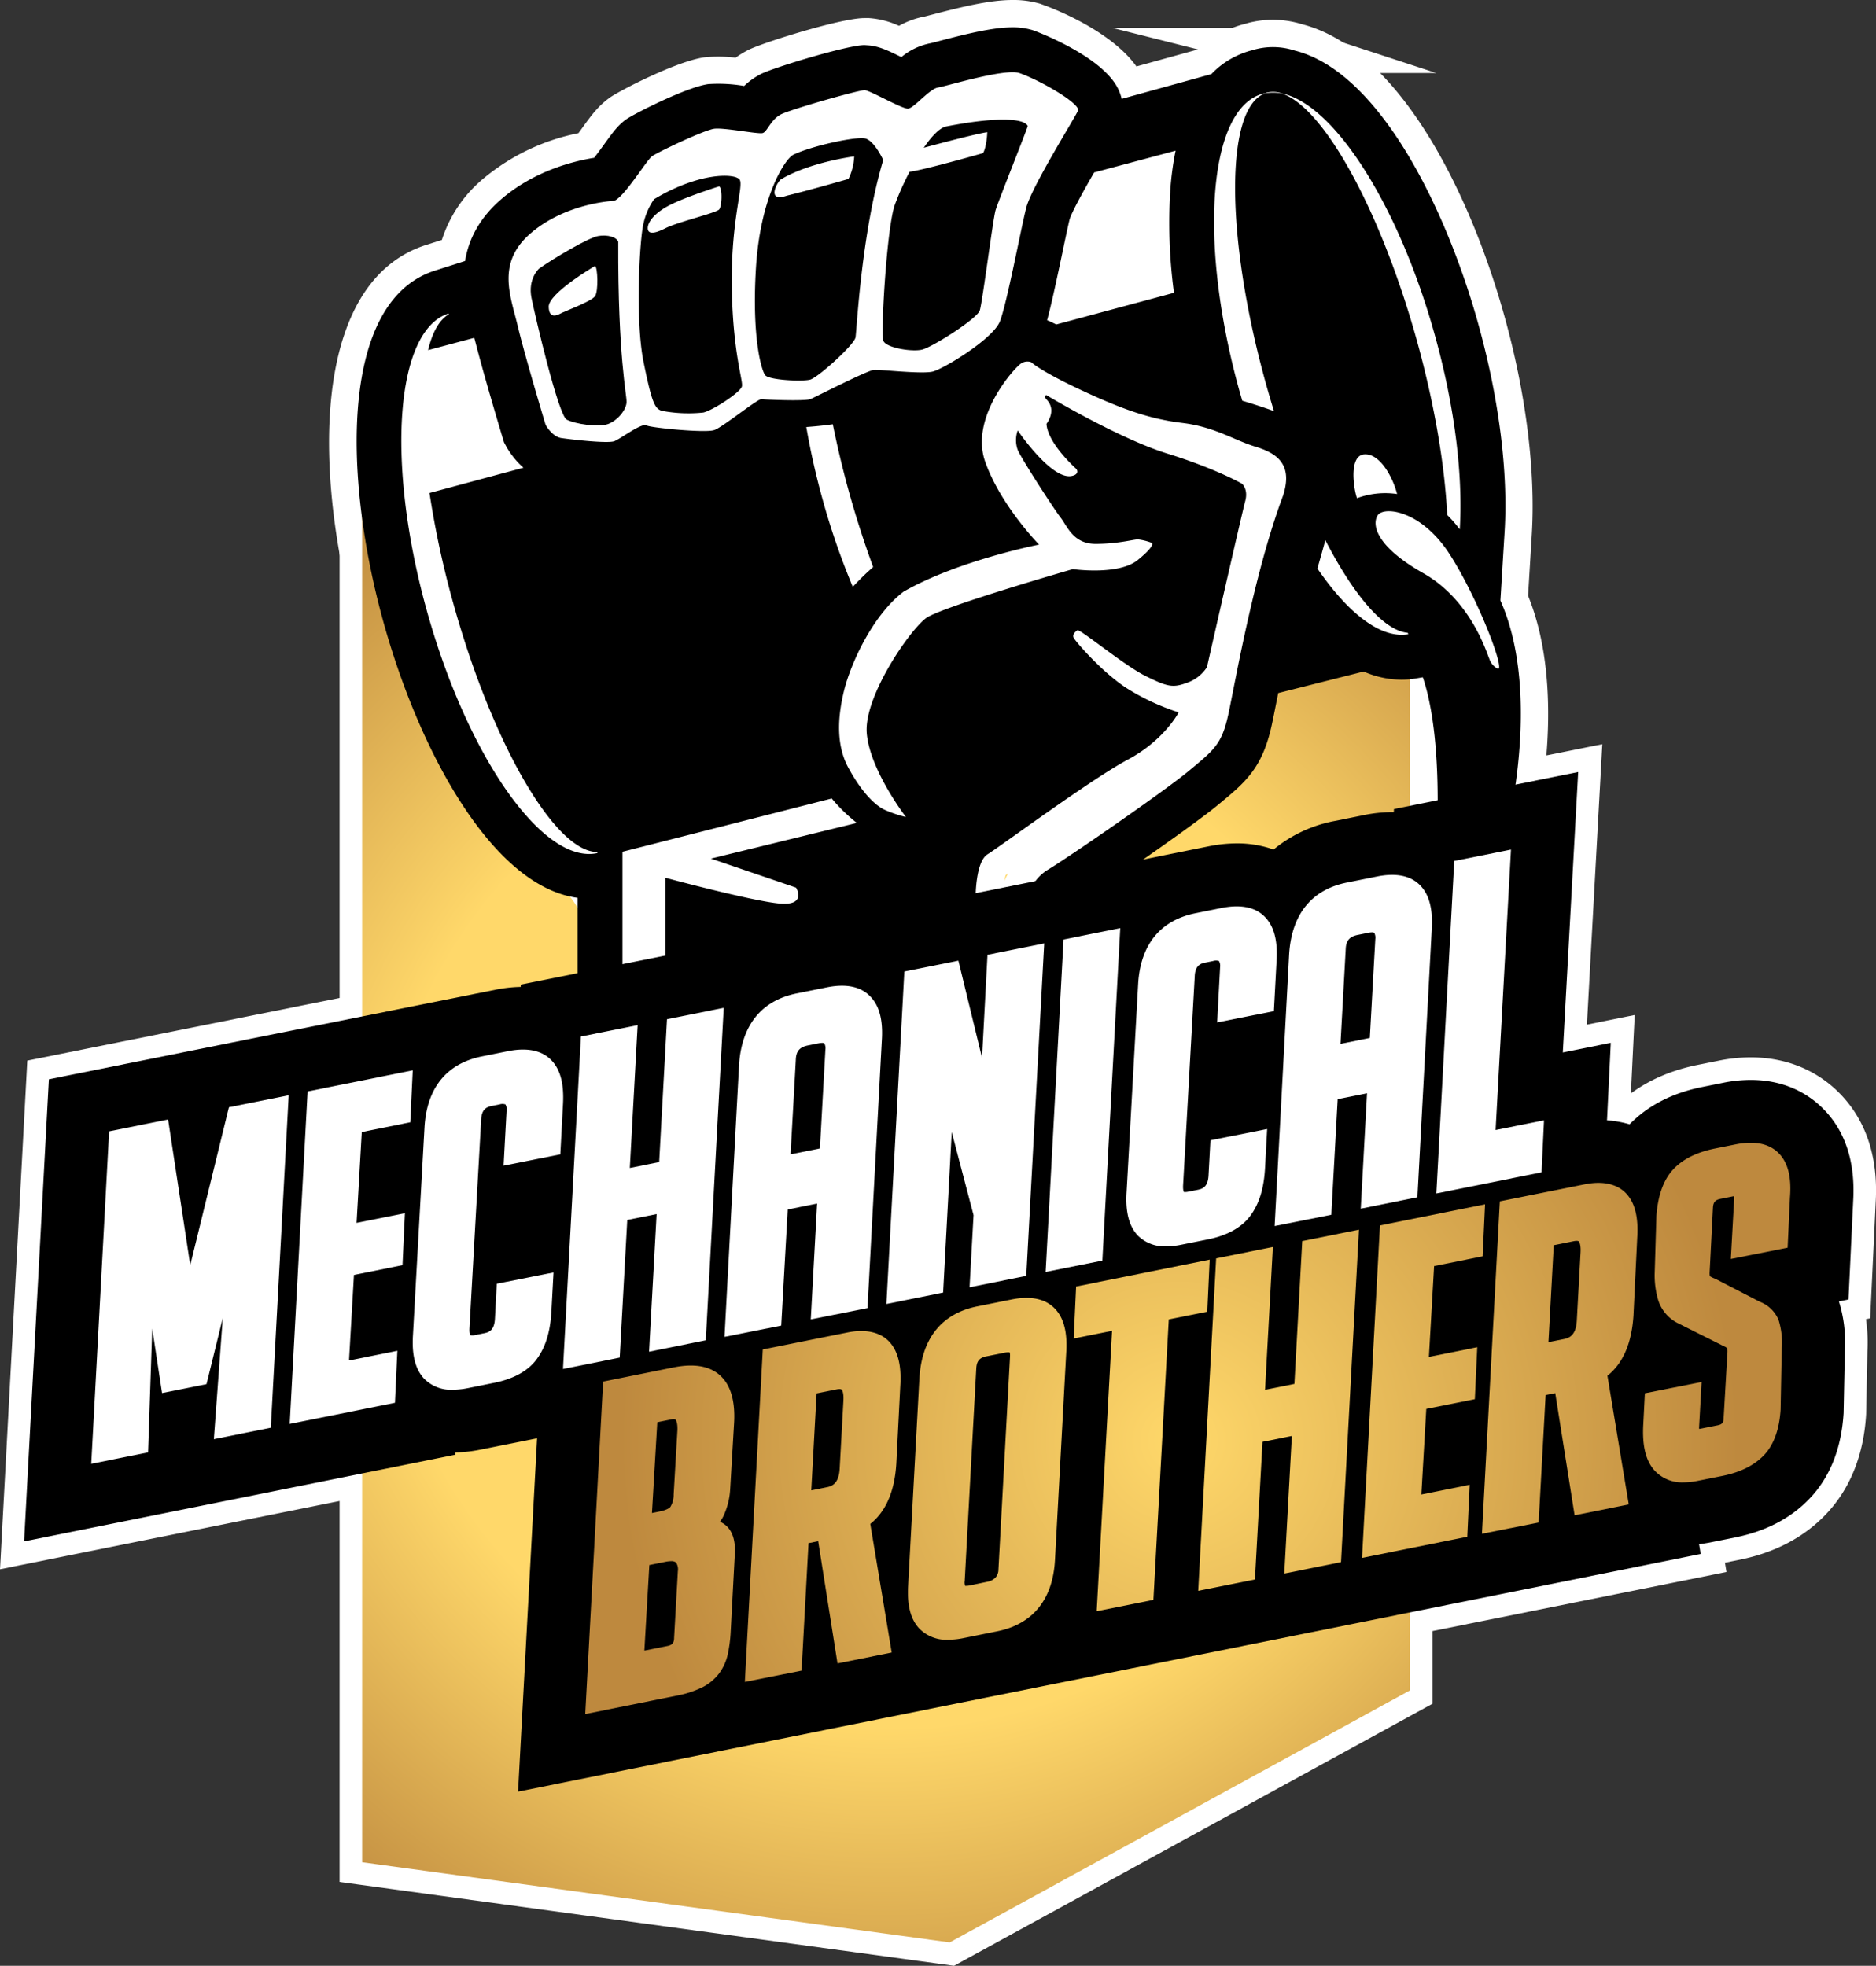
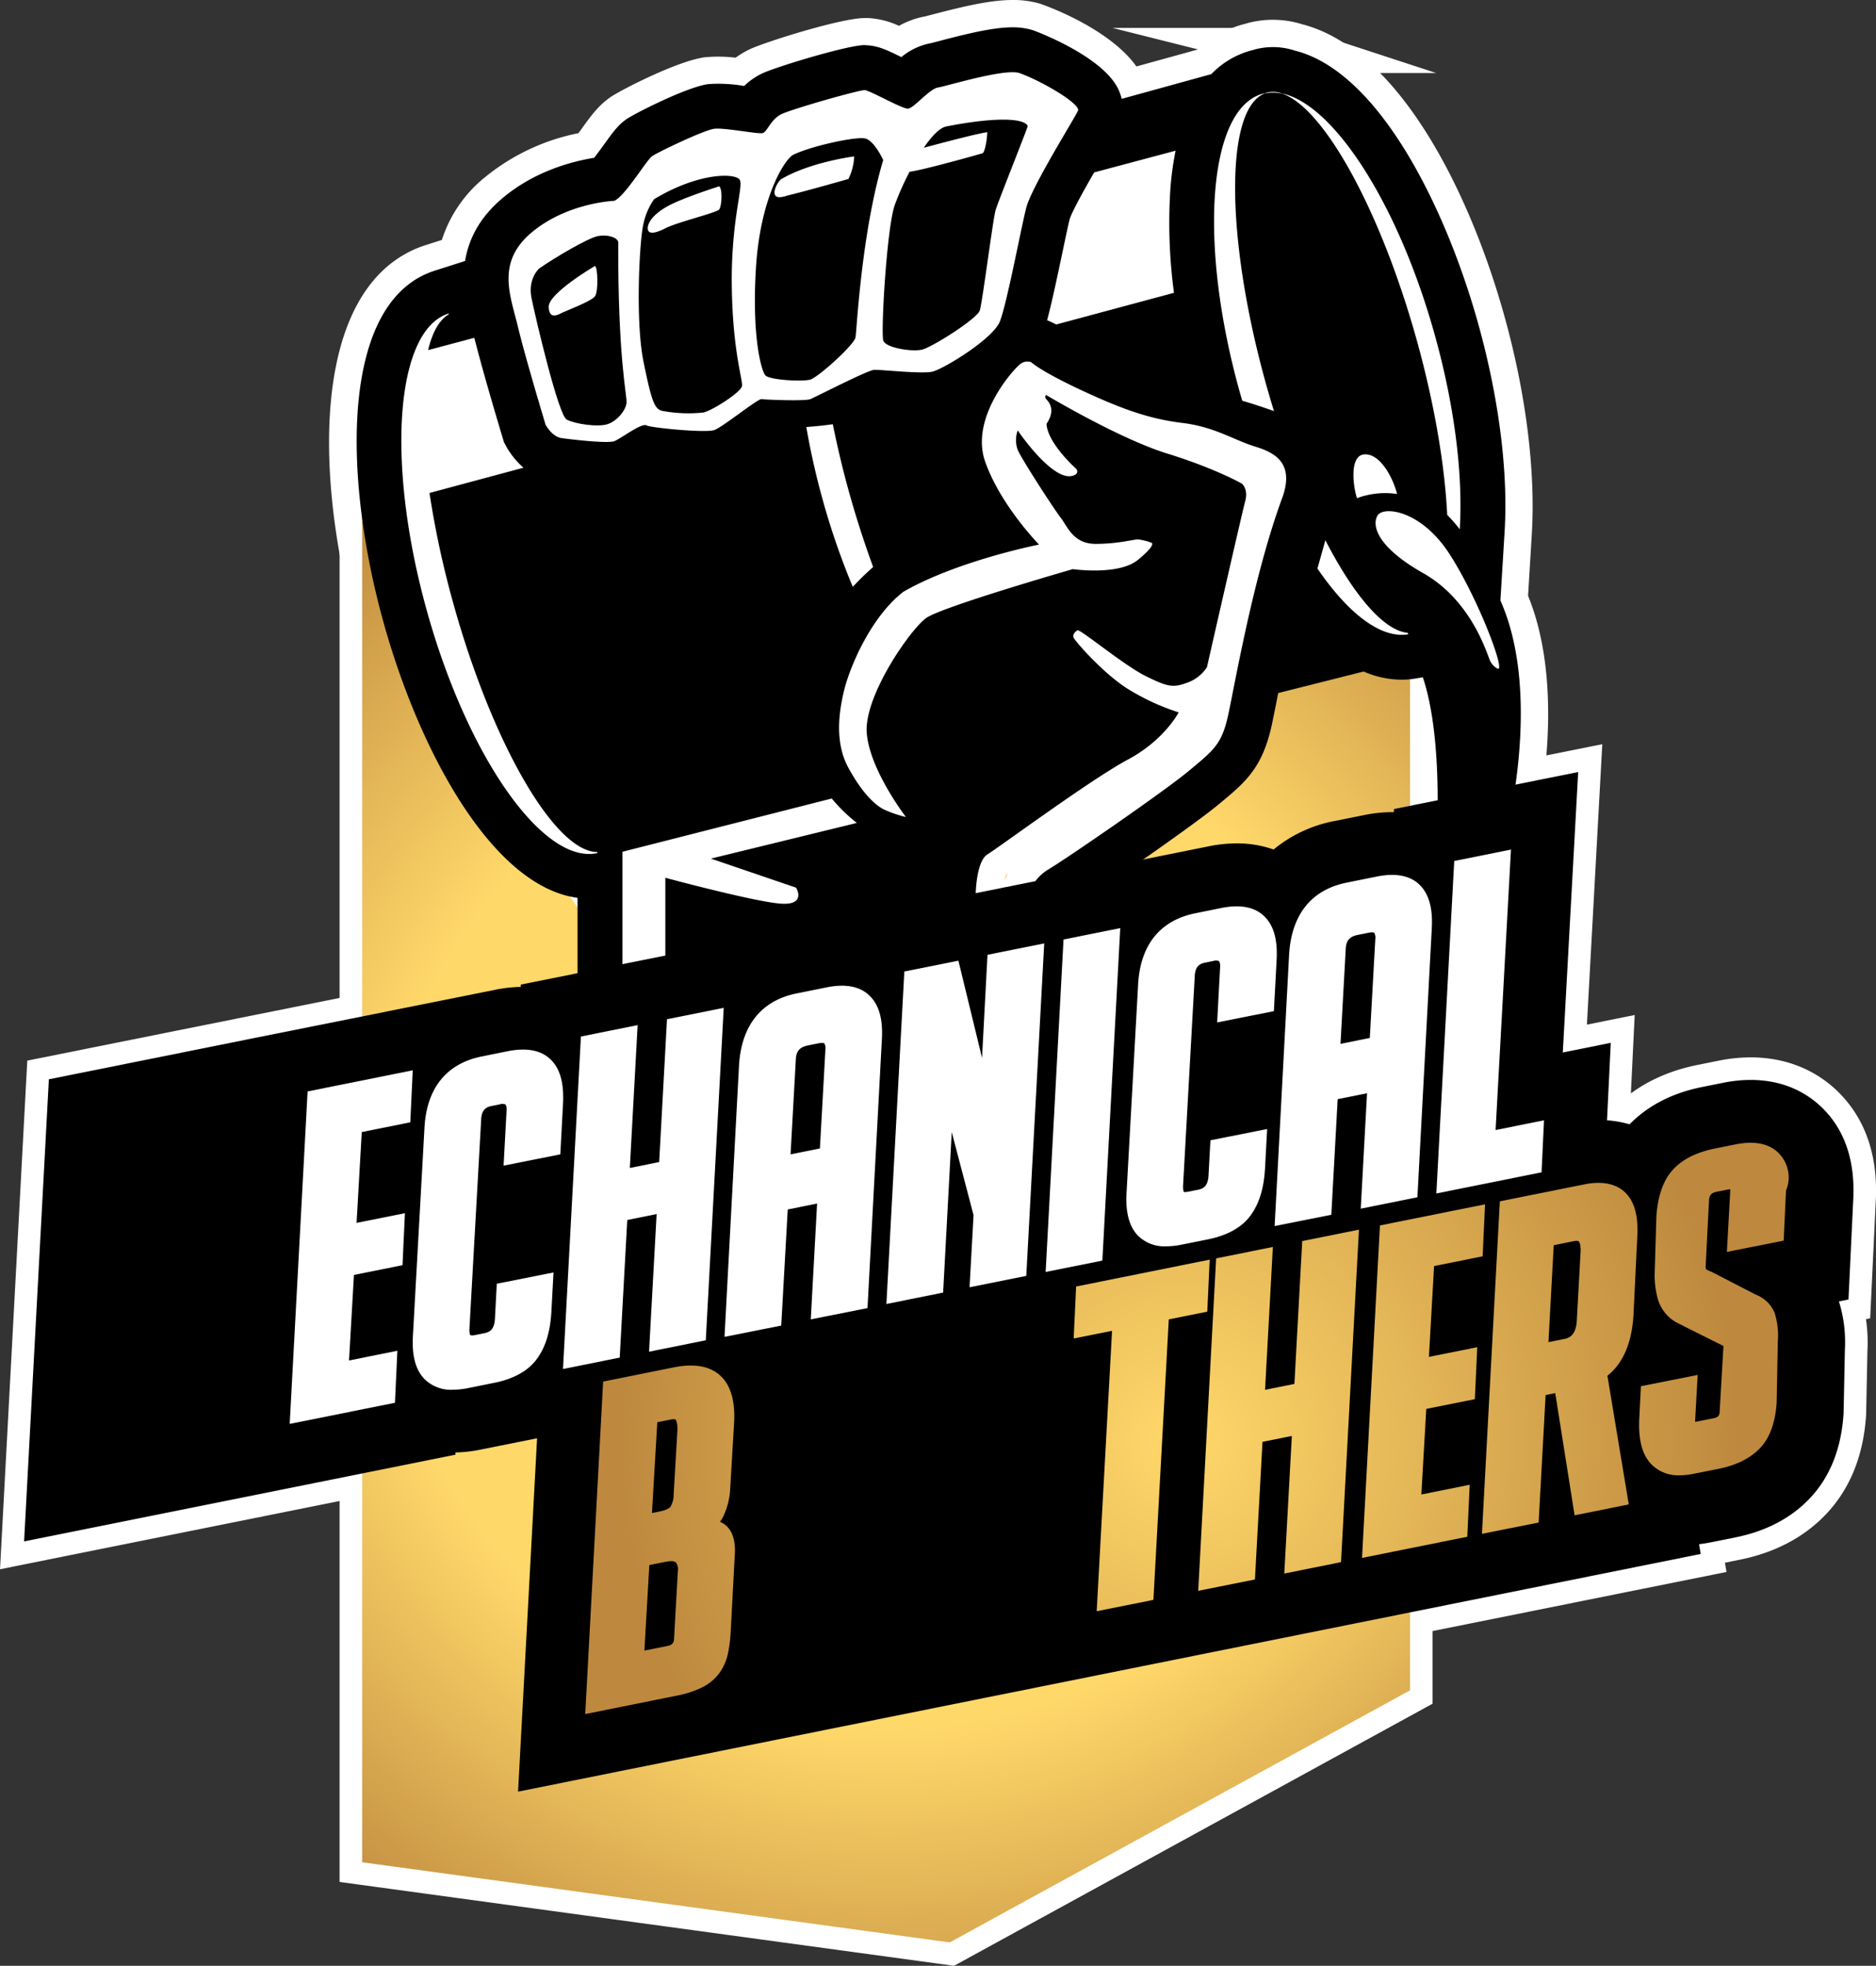
<svg xmlns="http://www.w3.org/2000/svg" viewBox="0 0 499.07 522.97">
  <rect x="0" y="0" width="499.07" height="522.97" fill="#333333" stroke="none" />
  <defs>
    <style>.cls-1,.cls-3{fill:#fff;}.cls-1{stroke:#fff;stroke-miterlimit:10;stroke-width:12px;}.cls-2{fill:url(#radial-gradient);}.cls-4{fill:url(#radial-gradient-2);}</style>
    <radialGradient id="radial-gradient" cx="235.73" cy="324.27" r="322.17" gradientUnits="userSpaceOnUse">
      <stop offset="0.42" stop-color="#ffd86a" />
      <stop offset="0.73" stop-color="#be893e" />
    </radialGradient>
    <radialGradient id="radial-gradient-2" cx="313.7" cy="383.26" r="148.78" gradientUnits="userSpaceOnUse">
      <stop offset="0" stop-color="#ffd86a" />
      <stop offset="1" stop-color="#be893e" />
    </radialGradient>
  </defs>
  <g id="Layer_2" data-name="Layer 2">
    <g id="Layer_1-2" data-name="Layer 1">
      <path class="cls-1" d="M150.77,111.63c2.23,1.17,8.44,2.1,11,1.17s4.8-3.75,4.92-5.74-2.34-11.71-2.23-42.74c-.35-1.17-2.81-2-5.38-1.52s-11.36,5.62-15.69,8.66c0,0-3.05,2.7-2,7.85S148.55,110.46,150.77,111.63Zm7.5-40.87c.69.16,1,6.72,0,8.08s-7.73,3.87-8.67,4.33-3.51,2.11-3.63-1.52S158.27,70.76,158.27,70.76Z" />
      <path class="cls-1" d="M215.53,101c2.1-.58,11.71-9.25,12.06-11.24s1.52-27.52,7.37-47.19c0,0-2.34-5.15-4.8-5.73s-14.34,2-19.11,4.33c-2.29,1.12-8.76,11.36-9.93,29.86s1.41,27.51,2.46,28.8S213.42,101.56,215.53,101Zm-7.61-53.39c7.73-4.53,19.32-6,19.32-6a15,15,0,0,1-1.53,6s-10.41,3-16.39,4.45C203.7,54,206.75,48.26,207.92,47.58Z" />
      <path class="cls-1" d="M235,90.67c.71,1.87,7.61,3,10.31,2.34s14.63-8.2,15.34-10.42,3.51-24.36,4.21-26.7,8.31-21.31,8.55-22.36c-.94-2.11-8.55-2.46-21.66.11-1.81.36-3.94,2.65-6,5.67,4.57-1.23,14.23-3.79,16.89-4.14-.12,3.09-.87,5.64-1.29,5.62,0,0-15.56,4.44-19.37,4.9a72.93,72.93,0,0,0-3.93,8.8C235.9,60.46,234.26,88.79,235,90.67Z" />
      <path class="cls-1" d="M176.07,109.29a38,38,0,0,0,11,.46c2.34-.46,10-5.38,10.31-7s-2.46-9-2.7-26.58,3.17-26.58,2.11-28.34S186.14,45.7,174,53a18.26,18.26,0,0,0-2.81,6.44c-1.06,4.22-2.23,25.79,0,36.79S174.19,108.7,176.07,109.29Zm2.22-54.8c4.33-2.23,13-4.92,13-4.92.91.63.72,5.24,0,6.15s-11,3.33-14.29,5-4.68,1.52-4.68,0S174,56.71,178.29,54.49Z" />
      <path class="cls-1" d="M485.53,295.5c-3.51-3.74-9.79-8.2-19.8-8.2a37.11,37.11,0,0,0-7.33.76l-5.67,1.14c-7.89,1.59-14.34,4.93-19.22,9.91a28.3,28.3,0,0,0-6-1.07l1-20.61L415.75,280l4.09-74.61-16.64,3.34c1.87-13.3,2.91-33.37-4.05-49l1.11-18.17c1-16-1.5-35.57-6.95-55.24-8.38-30.23-26.16-67.19-48.85-72.89a18.73,18.73,0,0,0-10.68-.29l-.65.2-.46.11a22.87,22.87,0,0,0-10.42,6.24L298.4,26.3a13.67,13.67,0,0,0-.8-2.36c-4.06-9-22.3-15.72-22.48-15.78l-.5-.17a18,18,0,0,0-5.26-.72c-5.13,0-12,1.68-19.14,3.55-1.18.31-2.14.57-2.71.69a17.17,17.17,0,0,0-7.72,3.68c-3.86-1.9-6.11-2.95-9-3.13L230,12c-4.56,0-24.26,6-27.52,7.67a18.21,18.21,0,0,0-4.51,3.2,40.16,40.16,0,0,0-9.51-.5c-5.66.73-19.71,7.86-21.87,9.38s-3.6,3.5-5.93,6.74c-.63.87-1.68,2.32-2.59,3.49-5.86.95-15.83,3.54-24.35,10.7-6.35,5.33-9.08,11.19-10,16.75L115.68,72c-19.3,6.13-23.46,35-19.34,66v132.4l-30.51,6.13h0L13,287.13,6.41,410.07l77.12-15.5L96.34,392V495.43l156.31,21.33,122.46-67.07V429l31.32-6.29h0l46-9.25-.43-2.6c1-.12,2-.27,3.07-.48l6.56-1.32c8.18-1.64,14.85-5.14,19.82-10.39,5.41-5.69,8.43-13.33,9-22.7l.34-16.77a36.54,36.54,0,0,0-1.58-12.93l2.54-.51L493,319.46C493.58,309.47,491.08,301.41,485.53,295.5ZM218.89,133c-1.84-6.62-3.28-13.11-4.36-19.36,2.35-.17,4.7-.4,7.05-.74,1.18,5.86,2.62,11.94,4.34,18.15l.6,2.08-7.58.06A1.05,1.05,0,0,1,218.89,133ZM363,120.88c4.28-.24,7.61,6.38,8.67,10.54a20.52,20.52,0,0,0-8.67.48l-2.19,0C360,128.86,359,121.1,363,120.88Zm12.11,93.48V180.7c.52,0,1.05-.11,1.56-.2l1.88-.32c1.95,5.79,3.93,15.82,3.95,32.69Zm23.31-36.46a4.59,4.59,0,0,1-2.24-2.69c-.92-2.23-5.13-15.69-17.55-22.72-1.3-.74-2.45-1.45-3.52-2.16V137.49a27,27,0,0,1,10.55,10C393.27,159.28,400.65,178.84,398.42,177.9ZM335.86,25c.21-.06.42-.09.64-.13a4.52,4.52,0,0,1,.47-.18,7,7,0,0,1,4.16.24c13.79,3,31,29.61,40.67,64.62,5.3,19.12,7.4,37.24,6.54,51.32A37.19,37.19,0,0,0,385,137c-.64-13.06-3.31-29.14-8-46.15-9.71-35-24.82-62.19-35.87-65.95a11,11,0,0,0-4.63-.06C325.87,28.8,325.92,63,336.75,102c.7,2.5,1.43,5,2.17,7.37-2.77-1-5.6-1.92-8.44-2.76-.26-.89-.52-1.77-.77-2.66C318.72,64.34,321.47,29,335.86,25ZM334,118.83c5.8,1.75,10,4.74,7.32,13l-.09.26-9.82.08a4,4,0,0,0-1.1-3.51s-6.93-4-19.84-8-32.26-15.6-32.26-15.6a.83.83,0,0,0,.12,1.2c1.63,1.7,1.78,3.86,0,6.5.3,5.18,7.79,11.85,7.79,11.85.55.47.79,1.63-1.05,2-5.41,1.19-14.4-12.12-14.4-12.12a7.65,7.65,0,0,0,0,5.19c.7,1.65,4.77,8.11,7.92,12.92l-11.64.1a50.66,50.66,0,0,1-4.92-9.92c-4.1-11.65,7.49-24.53,9.19-25.82a3,3,0,0,1,3.05-.64s2.28,2.28,13.17,7.37,18.26,7.73,27,8.79S328.23,117.07,334,118.83ZM312.74,40.09a82.3,82.3,0,0,0-1.38,10.1,139.76,139.76,0,0,0,.95,27.71L281,86.32l-1.56-.75c-.25-.12-.56-.24-.88-.37,1.15-4.28,2.46-10.36,4.1-18.15.76-3.63,1.48-7.06,1.9-8.75.68-2.11,3.84-7.79,6.52-12.43ZM141.41,61.86c9.48-8,22-8.43,22-8.43,2.84-1.2,8.58-10.83,10.07-11.88s13.79-6.94,16.51-7.29,11.68,1.49,12.91,1.14,2.11-3.6,4.92-5,20.81-6.5,22.22-6.42,9.92,5,11.5,4.92,5.71-5.27,8-5.62,17.56-5.09,21.6-3.86c6,2.11,16.34,8.25,15.64,10S274.42,49.69,273,55.31s-5.15,25.52-7,30.2-15,12.65-17.91,13.35-13.82-.58-15.58-.46-15.5,7.2-16.92,7.78-12,.16-13,0-10.83,7.85-12.68,8.26c-2.51.76-16.85-.65-17.88-1.26-1.31-.78-6.82,3.48-8.58,4.18s-11.59-.46-14.07-.82-4.2-3.51-4.2-3.51-5.38-17.8-7.37-26.11S131.92,69.83,141.41,61.86ZM119.3,83.42l.12.19c-2.53,1.43-4.38,4.75-5.54,9.54l12.29-3.28.84,3.18c2.38,9.09,6.52,22.79,6.71,23.44l.36,1.18.59,1.09a21.55,21.55,0,0,0,4.59,5.67l-25,6.72c.14.95.33,1.94.48,2.91l-6.89.06C104.62,107.41,108.73,86.78,119.3,83.42Z" />
      <polygon class="cls-2" points="96.34 134.22 96.34 495.43 252.65 516.75 375.11 449.69 375.11 131.79 96.34 134.22" />
      <path class="cls-3" d="M406.51,158.49l1-16.46c1-16.73-1.54-37.19-7.21-57.63C391.06,51,372.05,13.06,346.43,6.46a26.1,26.1,0,0,0-14.59-.3l-.62.19-.5.12a29.88,29.88,0,0,0-12.18,6.73l-16.22,4.48c-7.22-10.13-24-16.11-24.8-16.39L276.74,1a25,25,0,0,0-7.39-1c-6,0-13.33,1.79-21,3.78l-.77.2-1.54.4a22.38,22.38,0,0,0-6.88,2.49,22.84,22.84,0,0,0-8-2.06l-1.23,0c-6.18,0-26.88,6.49-30.78,8.44a26.26,26.26,0,0,0-3.47,2.1,38,38,0,0,0-8.22-.11c-7.39,1-22.65,8.9-25.13,10.65-3.19,2.26-5.06,4.84-7.68,8.48-.21.3-.48.66-.77,1.06a56.76,56.76,0,0,0-24.91,11.76,35.2,35.2,0,0,0-11.42,16.64l-4.15,1.32c-27,8.58-30.3,49.52-21.53,90a8.55,8.55,0,0,1,3.34-1.31c-.75-5-1.53-10-1.9-15.09-.3-4,3.53-7.27,7.27-7.27,4.19,0,7,3.32,7.27,7.27.37,5,1.21,9.87,1.92,14.79.57,3.92-.9,7.8-5.08,8.95a6.85,6.85,0,0,1-1.45.21c2.16,9.54,6.24,18.89,9.16,28.16,3.29,10.46,7.76,19.8,15.76,27.49,7.08,6.81,16.82,12,23,19.6s6.77,14.86,5.51,24.16c-.78,5.74-6.47,6.4-10.38,3.88v22.38L268.7,263.87l3.9-.57c7.85-1.16,16.57-6.9,18.79-17.16,3-1.95,7.5-5,12.4-8.37-1.93-2.26-2.65-5.51-.73-8.22,8.74-12.36,18.74-23.71,27.78-35.84,7.55-10.13,16.33-16.62,29.11-18.08,10.9-1.25,22.65,1,25.93,13a48.92,48.92,0,0,1,1,22.26c.44,2.45.89,4.9,1.41,7.35,1.76,8.4-9.9,12.36-13.32,5.85-.16,10.86,1.21,16.85,4.57,20.33a9.71,9.71,0,0,0,7,3h0c6.57,0,13.42-7.14,20.38-21.21l.32-.64.19-.7C407.92,223.26,417.7,185.94,406.51,158.49ZM267.19,234.42h0a12,12,0,0,1,.35-1.6l.63-.43A19.55,19.55,0,0,0,267.19,234.42Z" />
      <path d="M164.47,64.32c-.35-1.17-2.81-2-5.38-1.52s-11.36,5.62-15.69,8.66c0,0-3.05,2.7-2,7.85s7.14,31.15,9.36,32.32,8.44,2.1,11,1.17,4.8-3.75,4.92-5.74S164.36,95.35,164.47,64.32Zm-6.2,14.52c-1,1.32-7.73,3.87-8.67,4.33s-3.51,2.11-3.63-1.52,12.3-10.89,12.3-10.89C159,70.92,159.26,77.48,158.27,78.84Z" />
      <path d="M215.53,101c2.1-.58,11.71-9.25,12.06-11.24s1.52-27.52,7.37-47.19c0,0-2.34-5.15-4.8-5.73s-14.34,2-19.11,4.33c-2.29,1.12-8.76,11.36-9.93,29.86s1.41,27.51,2.46,28.8S213.42,101.56,215.53,101Zm-7.61-53.39c7.73-4.53,19.32-6,19.32-6a15,15,0,0,1-1.53,6s-10.41,3-16.39,4.45C203.7,54,206.75,48.26,207.92,47.58Z" />
      <path d="M235,90.67c.71,1.87,7.61,3,10.31,2.34s14.63-8.2,15.34-10.42,3.51-24.36,4.21-26.7,8.31-21.31,8.55-22.36c-.94-2.11-8.55-2.46-21.66.11-1.81.36-3.94,2.65-6,5.67,4.57-1.23,14.23-3.79,16.89-4.14-.12,3.09-.87,5.64-1.29,5.62,0,0-15.56,4.44-19.37,4.9a72.93,72.93,0,0,0-3.93,8.8C235.9,60.46,234.26,88.79,235,90.67Z" />
      <path d="M176.07,109.29a38,38,0,0,0,11,.46c2.34-.46,10-5.38,10.31-7s-2.46-9-2.7-26.58,3.17-26.58,2.11-28.34S186.14,45.7,174,53a18.26,18.26,0,0,0-2.81,6.44c-1.06,4.22-2.23,25.79,0,36.79S174.19,108.7,176.07,109.29Zm-3.75-48.6c0-1.52,1.64-4,6-6.2s13-4.92,13-4.92c.91.63.72,5.24,0,6.15s-11,3.33-14.29,5S172.32,62.21,172.32,60.69Z" />
      <path d="M399.15,159.76l1.11-18.17c1-16-1.5-35.57-6.95-55.24-8.38-30.23-26.16-67.19-48.85-72.89a18.73,18.73,0,0,0-10.68-.29l-.65.2-.46.11a22.87,22.87,0,0,0-10.42,6.24L298.4,26.3a13.67,13.67,0,0,0-.8-2.36c-4.06-9-22.3-15.72-22.48-15.78l-.5-.17a18,18,0,0,0-5.26-.72c-5.13,0-12,1.68-19.14,3.55-1.18.31-2.14.57-2.71.69a17.17,17.17,0,0,0-7.72,3.68c-3.86-1.9-6.11-2.95-9-3.13L230,12c-4.56,0-24.26,6-27.52,7.67a18.21,18.21,0,0,0-4.51,3.2,40.16,40.16,0,0,0-9.51-.5c-5.66.73-19.71,7.86-21.87,9.38s-3.6,3.5-5.93,6.74c-.63.87-1.68,2.32-2.59,3.49-5.86.95-15.83,3.54-24.35,10.7-6.35,5.33-9.08,11.19-10,16.75L115.68,72c-25,7.94-24.62,54-13.69,93.44,9.73,35.07,29.24,70.42,51.65,73.42v40.55L267.46,256.7l4.08-.59c5.48-.81,11.59-4.87,12.86-12.11l0-.26a7.56,7.56,0,0,1,.6-2.19c5.51-3.32,31.81-21.46,38.85-27.28l.5-.41c6.86-5.67,11.39-9.41,13.91-20.68.32-1.44.77-3.68,1.33-6.52.14-.72.3-1.49.45-2.28l22.73-5.73a25.51,25.51,0,0,0,10.1,2.17,22.36,22.36,0,0,0,3.76-.32l1.88-.32c2.27,6.72,4.57,19.14,3.8,41.4-1.43,40.92,18.12,1.4,18.12,1.4S410.56,185.31,399.15,159.76ZM312.74,40.09a82.3,82.3,0,0,0-1.38,10.1,139.76,139.76,0,0,0,.95,27.71L281,86.32l-1.56-.75c-.25-.12-.56-.24-.88-.37,1.15-4.28,2.46-10.36,4.1-18.15.76-3.63,1.48-7.06,1.9-8.75.68-2.11,3.84-7.79,6.52-12.43ZM113.5,162.29c-10.9-39.31-8.28-74.4,5.8-78.87l.12.19c-2.53,1.43-4.38,4.75-5.54,9.54l12.29-3.28.84,3.18c2.38,9.09,6.52,22.79,6.71,23.44l.36,1.18.59,1.09a21.55,21.55,0,0,0,4.59,5.67l-25,6.72a247.24,247.24,0,0,0,6.28,29.19c10.46,37.72,27.17,66.3,38.35,66.33,0,.09.05.18.07.27C144.6,230.16,124.37,201.49,113.5,162.29Zm35.85-45.75c-2.47-.35-4.2-3.51-4.2-3.51s-5.38-17.8-7.37-26.11-5.86-17.09,3.63-25.06,22-8.43,22-8.43c2.84-1.2,8.58-10.83,10.07-11.88s13.79-6.94,16.51-7.29,11.68,1.49,12.91,1.14,2.11-3.6,4.92-5,20.81-6.5,22.22-6.42,9.92,5,11.5,4.92,5.71-5.27,8-5.62,17.56-5.09,21.6-3.86c6,2.11,16.34,8.25,15.64,10S274.42,49.69,273,55.31s-5.15,25.52-7,30.2-15,12.65-17.91,13.35-13.82-.58-15.58-.46-15.5,7.2-16.92,7.78-12,.16-13,0-10.83,7.85-12.68,8.26c-2.51.76-16.85-.65-17.88-1.26-1.31-.78-6.82,3.48-8.58,4.18S151.83,116.9,149.35,116.54Zm82.93,34.3-1.9,1.73c-1.21,1.15-2.38,2.34-3.52,3.54a194.11,194.11,0,0,1-8-23.15c-1.84-6.62-3.28-13.11-4.36-19.36,2.35-.17,4.7-.4,7.05-.74,1.18,5.86,2.62,11.94,4.34,18.15C227.85,138,230,144.62,232.28,150.84Zm-20.5,85.31s3,4.92-4.48,4.22-30.3-6.85-30.3-6.85v24.06L165.59,262v-35.4l55.67-14.17a44.7,44.7,0,0,0,6.68,6.5l-38.82,9.49ZM341.34,131.83c-8,21.42-13,51.28-14.69,58.75s-3.78,9-10.37,14.49S284,228.25,278.87,231.32s-5.88,8.61-6.23,10.61-2.84,2.36-2.84,2.36l-10.25-5.85s0-9.22,3.16-11.16,27.58-20,37.33-25.2,13.52-12.56,13.52-12.56a61,61,0,0,1-14.05-6.58c-6.5-4.31-13.35-12.21-13.88-13.27s1-2,1-2c.94-.21,12.38,9.34,18.18,12.2s7.2,3.16,11,1.76a10.35,10.35,0,0,0,5.27-4.13s9.3-40.92,10.18-44.17-.88-4.66-.88-4.66-6.93-4-19.84-8-32.26-15.6-32.26-15.6a.83.83,0,0,0,.12,1.2c1.63,1.7,1.78,3.86,0,6.5.3,5.18,7.79,11.85,7.79,11.85.55.47.79,1.63-1.05,2-5.41,1.19-14.4-12.11-14.4-12.11a7.62,7.62,0,0,0,0,5.18c1.05,2.46,9.57,15.63,11.41,18s3.34,7,9.31,7,10.1-1.19,11.26-1.19a15.71,15.71,0,0,1,3.58.88s1.58.35-3.58,4.57-17.32,2.46-17.32,2.46-34.78,10-39,13-16.69,20.9-15.81,30.74S241,217.36,241,217.36a33.14,33.14,0,0,1-5.68-1.93c-2.63-1.23-6.14-4.74-9.66-11.24s-2.63-14.4-1.05-20.73,7.2-19.49,15.75-26.05c14.52-8.31,36.06-12.53,36.06-12.53s-10.24-10.42-14.34-22.07,7.49-24.53,9.19-25.82a3,3,0,0,1,3.05-.64s2.28,2.28,13.17,7.37,18.26,7.73,27,8.79,13.7,4.56,19.49,6.32S344,123.57,341.34,131.83Zm-.21-106.91a11,11,0,0,0-4.63-.06C325.87,28.8,325.92,63,336.75,102c.7,2.5,1.43,5,2.17,7.37-2.77-1-5.6-1.92-8.44-2.76-.26-.89-.52-1.77-.77-2.66-11-39.64-8.24-75,6.15-79,.21-.06.42-.09.64-.13a4.52,4.52,0,0,1,.47-.18,7,7,0,0,1,4.16.24c13.79,3,31,29.61,40.67,64.62,5.3,19.12,7.4,37.24,6.54,51.32A37.19,37.19,0,0,0,385,137c-.64-13.06-3.31-29.14-8-46.15C367.29,55.86,352.18,28.68,341.13,24.92Zm30.54,106.5A21.6,21.6,0,0,0,361,132.53c-.89-2.46-2.27-11.42,2-11.65S370.61,127.26,371.67,131.42Zm-21.2,19.83c.72-2.51,1.42-5,2.11-7.54,7.6,14.74,15.58,24.06,21.91,24.65.06.12.12.25.17.37C367.39,170,358.69,163.25,350.47,151.25Zm47.95,26.65a4.59,4.59,0,0,1-2.24-2.69c-.92-2.23-5.13-15.69-17.55-22.72s-13.7-12.76-12.17-15.34,11.59-1.52,19.2,10.31S400.65,178.84,398.42,177.9Z" />
      <path d="M485.53,295.5c-3.51-3.74-9.79-8.2-19.8-8.2a37.11,37.11,0,0,0-7.33.76l-5.67,1.14c-7.89,1.59-14.34,4.93-19.22,9.91a28.3,28.3,0,0,0-6-1.07l1-20.61L415.75,280l4.09-74.61-49,9.84-.05.83h-.49a37.88,37.88,0,0,0-7.33.76l-8,1.61A36,36,0,0,0,338.81,226a28.92,28.92,0,0,0-9.81-1.63,38.26,38.26,0,0,0-7.36.76l-5.76,1.16h0l-48.95,9.84h0l-12.83,2.58-14.45,2.91-15.07,3-.05.84-.49,0a37.07,37.07,0,0,0-7.33.77l-6.33,1.27h0l-71.85,14.44,0,.61a37.17,37.17,0,0,0-6.72.75l-5.58,1.12L65.83,276.52h0L13,287.13,6.41,410.07l77.12-15.5L121.16,387l0-.59a38.05,38.05,0,0,0,6.63-.75l4.09-.82h0l11-2.2-5.06,94L300.9,443.87l71.85-14.44h0l33.68-6.77h0l46-9.25-.43-2.6c1-.12,2-.27,3.07-.48l6.56-1.32c8.18-1.64,14.85-5.14,19.82-10.39,5.41-5.69,8.43-13.33,9-22.7l.34-16.77a36.54,36.54,0,0,0-1.58-12.93l2.54-.51L493,319.46C493.58,309.47,491.08,301.41,485.53,295.5Z" />
-       <polygon class="cls-3" points="50.61 336.57 44.72 297.82 29.03 300.98 24.27 389.43 39.39 386.39 40.5 353.45 43.11 370.6 54.94 368.23 59.26 350.66 56.89 382.87 72.04 379.82 76.8 291.38 60.9 294.57 50.61 336.57" />
      <polygon class="cls-3" points="109.15 298.57 109.8 284.74 81.83 290.36 77.07 378.81 105.07 373.19 105.71 359.35 92.85 361.94 94.16 339.18 107.08 336.58 107.72 322.75 94.86 325.33 96.24 301.17 109.15 298.57" />
      <path class="cls-3" d="M146.76,282.14c-2.53-2.68-6.45-3.53-11.69-2.48l-6.89,1.39c-9.37,1.88-14.64,8.39-15.25,18.84l-3.08,55.44c-.31,5.26.67,9,3,11.47a10,10,0,0,0,7.62,2.92,21.11,21.11,0,0,0,4.07-.44l6.89-1.39c5.28-1.06,9.13-3.22,11.44-6.42s3.51-7.25,3.81-12.42l.57-10.53-15.09,3-.5,9.4c-.17,2.84-1.43,3.48-2.77,3.75l-2.66.54a2.89,2.89,0,0,1-1.1,0s-.32-.37-.24-1.83L128,297.94c.1-2.78,1.38-3.42,2.76-3.7l2.11-.42a2.43,2.43,0,0,1,1.6,0,2.74,2.74,0,0,1,.29,1.67l-.79,14.61,15.09-3,.72-13.49C150.05,288.35,149.08,284.59,146.76,282.14Z" />
      <polygon class="cls-3" points="166.87 324.56 174.68 322.99 172.67 359.6 187.76 356.56 192.53 268.12 177.44 271.15 175.36 309.15 167.55 310.72 169.63 272.72 154.54 275.75 149.77 364.2 164.86 361.17 166.87 324.56" />
      <path class="cls-3" d="M209.56,321.76l7.81-1.57L215.69,351l15.09-3,3.81-71.23c.34-5.34-.63-9.14-3-11.61-2.52-2.69-6.42-3.54-11.64-2.49l-8,1.61c-9.36,1.88-14.67,8.44-15.34,19l-3.87,72.37,15.09-3Zm2.15-39.84c.08-2.25,1-3.35,3.2-3.79l2.89-.58a4.47,4.47,0,0,1,.89-.1,1,1,0,0,1,.6.12,2.67,2.67,0,0,1,.29,1.69l-1.46,26.27-7.81,1.57Z" />
      <polygon class="cls-3" points="253.19 301.17 258.99 323.27 257.93 342.46 273.02 339.43 277.79 250.98 262.7 254.01 261.25 281.42 254.96 255.57 240.58 258.46 235.81 346.91 250.9 343.87 253.19 301.17" />
      <polygon class="cls-3" points="298.02 246.91 282.93 249.94 278.17 338.39 293.26 335.36 298.02 246.91" />
      <path class="cls-3" d="M310.32,331.56a20.41,20.41,0,0,0,4.07-.45l6.89-1.38c5.28-1.06,9.12-3.22,11.44-6.42s3.51-7.26,3.81-12.43l.57-10.52-15.09,3-.51,9.39c-.16,2.85-1.42,3.49-2.76,3.76l-2.67.53a3.27,3.27,0,0,1-.71.08,1.08,1.08,0,0,1-.39,0s-.31-.37-.23-1.83l3.09-55.49c.09-2.79,1.38-3.43,2.76-3.7l2.11-.43a2.57,2.57,0,0,1,1.6,0,2.74,2.74,0,0,1,.28,1.67L323.8,272l15.09-3,.72-13.49c.31-5.27-.67-9-3-11.47-2.53-2.69-6.46-3.53-11.69-2.48l-6.89,1.39c-9.37,1.88-14.65,8.39-15.25,18.84l-3.08,55.43c-.31,5.27.66,9,3,11.48A10,10,0,0,0,310.32,331.56Z" />
      <path class="cls-3" d="M377.07,318.51l3.81-71.23c.34-5.33-.63-9.13-2.95-11.61-2.51-2.68-6.42-3.53-11.64-2.48l-8,1.61c-9.36,1.88-14.67,8.43-15.34,19l-3.86,72.37,15.08-3,1.69-30.76,7.81-1.57L362,321.55ZM356.61,277.7,358,252.51c.08-2.25,1-3.35,3.21-3.79l2.89-.58a4.32,4.32,0,0,1,.89-.1,1,1,0,0,1,.59.12,2.69,2.69,0,0,1,.29,1.7l-1.46,26.27Z" />
      <polygon class="cls-3" points="410.75 298.04 397.87 300.63 401.96 226.02 386.87 229.05 382.11 317.5 410.1 311.88 410.75 298.04" />
      <path class="cls-4" d="M191.53,404.86a9.81,9.81,0,0,0,.89-1.46,19.34,19.34,0,0,0,1.83-7.24l1.05-17.81c.27-5.39-.81-9.4-3.23-11.94-2.75-2.9-7.06-3.8-12.84-2.64l-18.78,3.78L155.69,456l24.21-4.87a26.8,26.8,0,0,0,6.87-2.21,12.94,12.94,0,0,0,4.53-3.72,13.49,13.49,0,0,0,2.3-5.07,37.28,37.28,0,0,0,.78-5.95l1.06-19.93c.31-3.64-.29-6.23-1.82-7.93A5.79,5.79,0,0,0,191.53,404.86Zm-16.67-26.5,3.57-.72a3.45,3.45,0,0,1,.73-.09c.44,0,.56.12.59.16s.55.69.46,2.8l-1,17.06a6.2,6.2,0,0,1-.86,3.3c-.18.23-.82.83-2.91,1.25l-2,.4Zm5.47,39.6-1,17.73c0,1.39-.49,1.94-1.78,2.2l-6.13,1.23,1.32-22.76,4.24-.85a7.59,7.59,0,0,1,1.53-.18,2,2,0,0,1,1.35.37A3.34,3.34,0,0,1,180.33,418Z" />
-       <path class="cls-4" d="M225.47,354.48,202.92,359l-4.77,88.45,15.09-3,1.85-33.91,2.57-.52,5.14,32.51,14.42-2.9-5.7-34.21c4.15-3.29,6.48-8.68,6.93-16.06l1.05-20.65c.35-5.45-.62-9.3-2.94-11.78S230.4,353.49,225.47,354.48Zm-1.09,18-1,18.15c-.18,3.87-1.87,4.7-3.31,5l-4.25.85,1.42-25.79,5.34-1.07a3.47,3.47,0,0,1,.74-.08c.44,0,.55.11.59.15S224.48,370.33,224.38,372.44Z" />
-       <path class="cls-4" d="M269.05,345.72l-9.12,1.83c-9.36,1.89-14.67,8.44-15.34,19l-3,55.3c-.31,5.25.67,9,3,11.44a10.08,10.08,0,0,0,7.67,2.94,20.9,20.9,0,0,0,4.13-.45l8.89-1.79c9.45-1.9,14.76-8.42,15.37-18.87l3-55.28c.34-5.34-.62-9.14-2.94-11.62C278.17,345.52,274.26,344.67,269.05,345.72ZM268.69,361l-3.08,56.59a3.18,3.18,0,0,1-.8,2.12,4,4,0,0,1-2.07,1.08l-4.78,1a4.74,4.74,0,0,1-.84.1,2.92,2.92,0,0,1-.36,0h0a2.5,2.5,0,0,1-.12-1.31l3.08-56.58c.12-1.92.87-2.8,2.65-3.16l5-1a4.63,4.63,0,0,1,.83-.09c.25,0,.39,0,.37,0S268.76,360,268.69,361Z" />
      <polygon class="cls-4" points="321.81 335.11 286.28 342.26 285.63 356.09 295.84 354.04 291.75 428.65 306.84 425.62 310.93 351 321.17 348.95 321.81 335.11" />
      <polygon class="cls-4" points="344.35 368.17 336.54 369.74 338.62 331.74 323.53 334.77 318.76 423.22 333.85 420.19 335.86 383.58 343.67 382.01 341.66 418.62 356.75 415.58 361.52 327.13 346.43 330.17 344.35 368.17" />
      <polygon class="cls-4" points="381.51 336.82 394.42 334.22 395.07 320.39 367.11 326.01 362.34 414.46 390.34 408.83 390.98 395 378.12 397.59 379.43 374.82 392.35 372.23 392.99 358.4 380.13 360.98 381.51 336.82" />
      <path class="cls-4" d="M421.57,315.07,399,319.6l-4.76,88.45,15.08-3,1.86-33.92,2.56-.51,5.15,32.5,14.41-2.89L427.62,366c4.14-3.29,6.47-8.68,6.93-16.06l1-20.66c.35-5.44-.61-9.29-2.94-11.77S426.5,314.08,421.57,315.07Zm-1.09,18-1,18.14c-.18,3.87-1.86,4.7-3.31,5l-4.24.85,1.41-25.79,5.35-1.08a4.15,4.15,0,0,1,.73-.08c.45,0,.56.12.59.16S420.58,330.92,420.48,333Z" />
-       <path class="cls-4" d="M473.33,306.94c-2.51-2.68-6.42-3.53-11.64-2.49L456,305.59c-4.75,1-8.43,2.83-10.95,5.58s-4,6.88-4.4,12.3l-.45,15a23.34,23.34,0,0,0,.9,7.33,10.43,10.43,0,0,0,5.54,6.35l11.7,5.86.15.07a4.11,4.11,0,0,1,1,.58,4.93,4.93,0,0,1,.05,1.3l-1,17.21c0,1.27-.38,1.76-1.58,2l-4.55.91a1.6,1.6,0,0,1-.39.05,3.21,3.21,0,0,1,0-.65l.66-11.82-15.1,3-.41,8.1c-.36,5.86.66,10,3.13,12.6a9.93,9.93,0,0,0,7.58,3,19.41,19.41,0,0,0,3.85-.42l6.55-1.31c4.73-.95,8.43-2.81,11-5.51s4.09-6.82,4.41-12.17l.31-16.22a20.13,20.13,0,0,0-.85-7.58,8.81,8.81,0,0,0-5-4.84l-11.62-6-.21-.1a8.74,8.74,0,0,1-1.45-.69,5,5,0,0,1-.05-1.21l.87-16.95c.07-1.51.59-2.14,2-2.42l3.11-.62a2.83,2.83,0,0,1,.53-.07,3.68,3.68,0,0,1,0,.76l-.88,15.92,15.11-3,.62-13.34C476.62,313.21,475.66,309.41,473.33,306.94Z" />
+       <path class="cls-4" d="M473.33,306.94c-2.51-2.68-6.42-3.53-11.64-2.49L456,305.59c-4.75,1-8.43,2.83-10.95,5.58s-4,6.88-4.4,12.3l-.45,15a23.34,23.34,0,0,0,.9,7.33,10.43,10.43,0,0,0,5.54,6.35l11.7,5.86.15.07l-1,17.21c0,1.27-.38,1.76-1.58,2l-4.55.91a1.6,1.6,0,0,1-.39.05,3.21,3.21,0,0,1,0-.65l.66-11.82-15.1,3-.41,8.1c-.36,5.86.66,10,3.13,12.6a9.93,9.93,0,0,0,7.58,3,19.41,19.41,0,0,0,3.85-.42l6.55-1.31c4.73-.95,8.43-2.81,11-5.51s4.09-6.82,4.41-12.17l.31-16.22a20.13,20.13,0,0,0-.85-7.58,8.81,8.81,0,0,0-5-4.84l-11.62-6-.21-.1a8.74,8.74,0,0,1-1.45-.69,5,5,0,0,1-.05-1.21l.87-16.95c.07-1.51.59-2.14,2-2.42l3.11-.62a2.83,2.83,0,0,1,.53-.07,3.68,3.68,0,0,1,0,.76l-.88,15.92,15.11-3,.62-13.34C476.62,313.21,475.66,309.41,473.33,306.94Z" />
    </g>
  </g>
</svg>